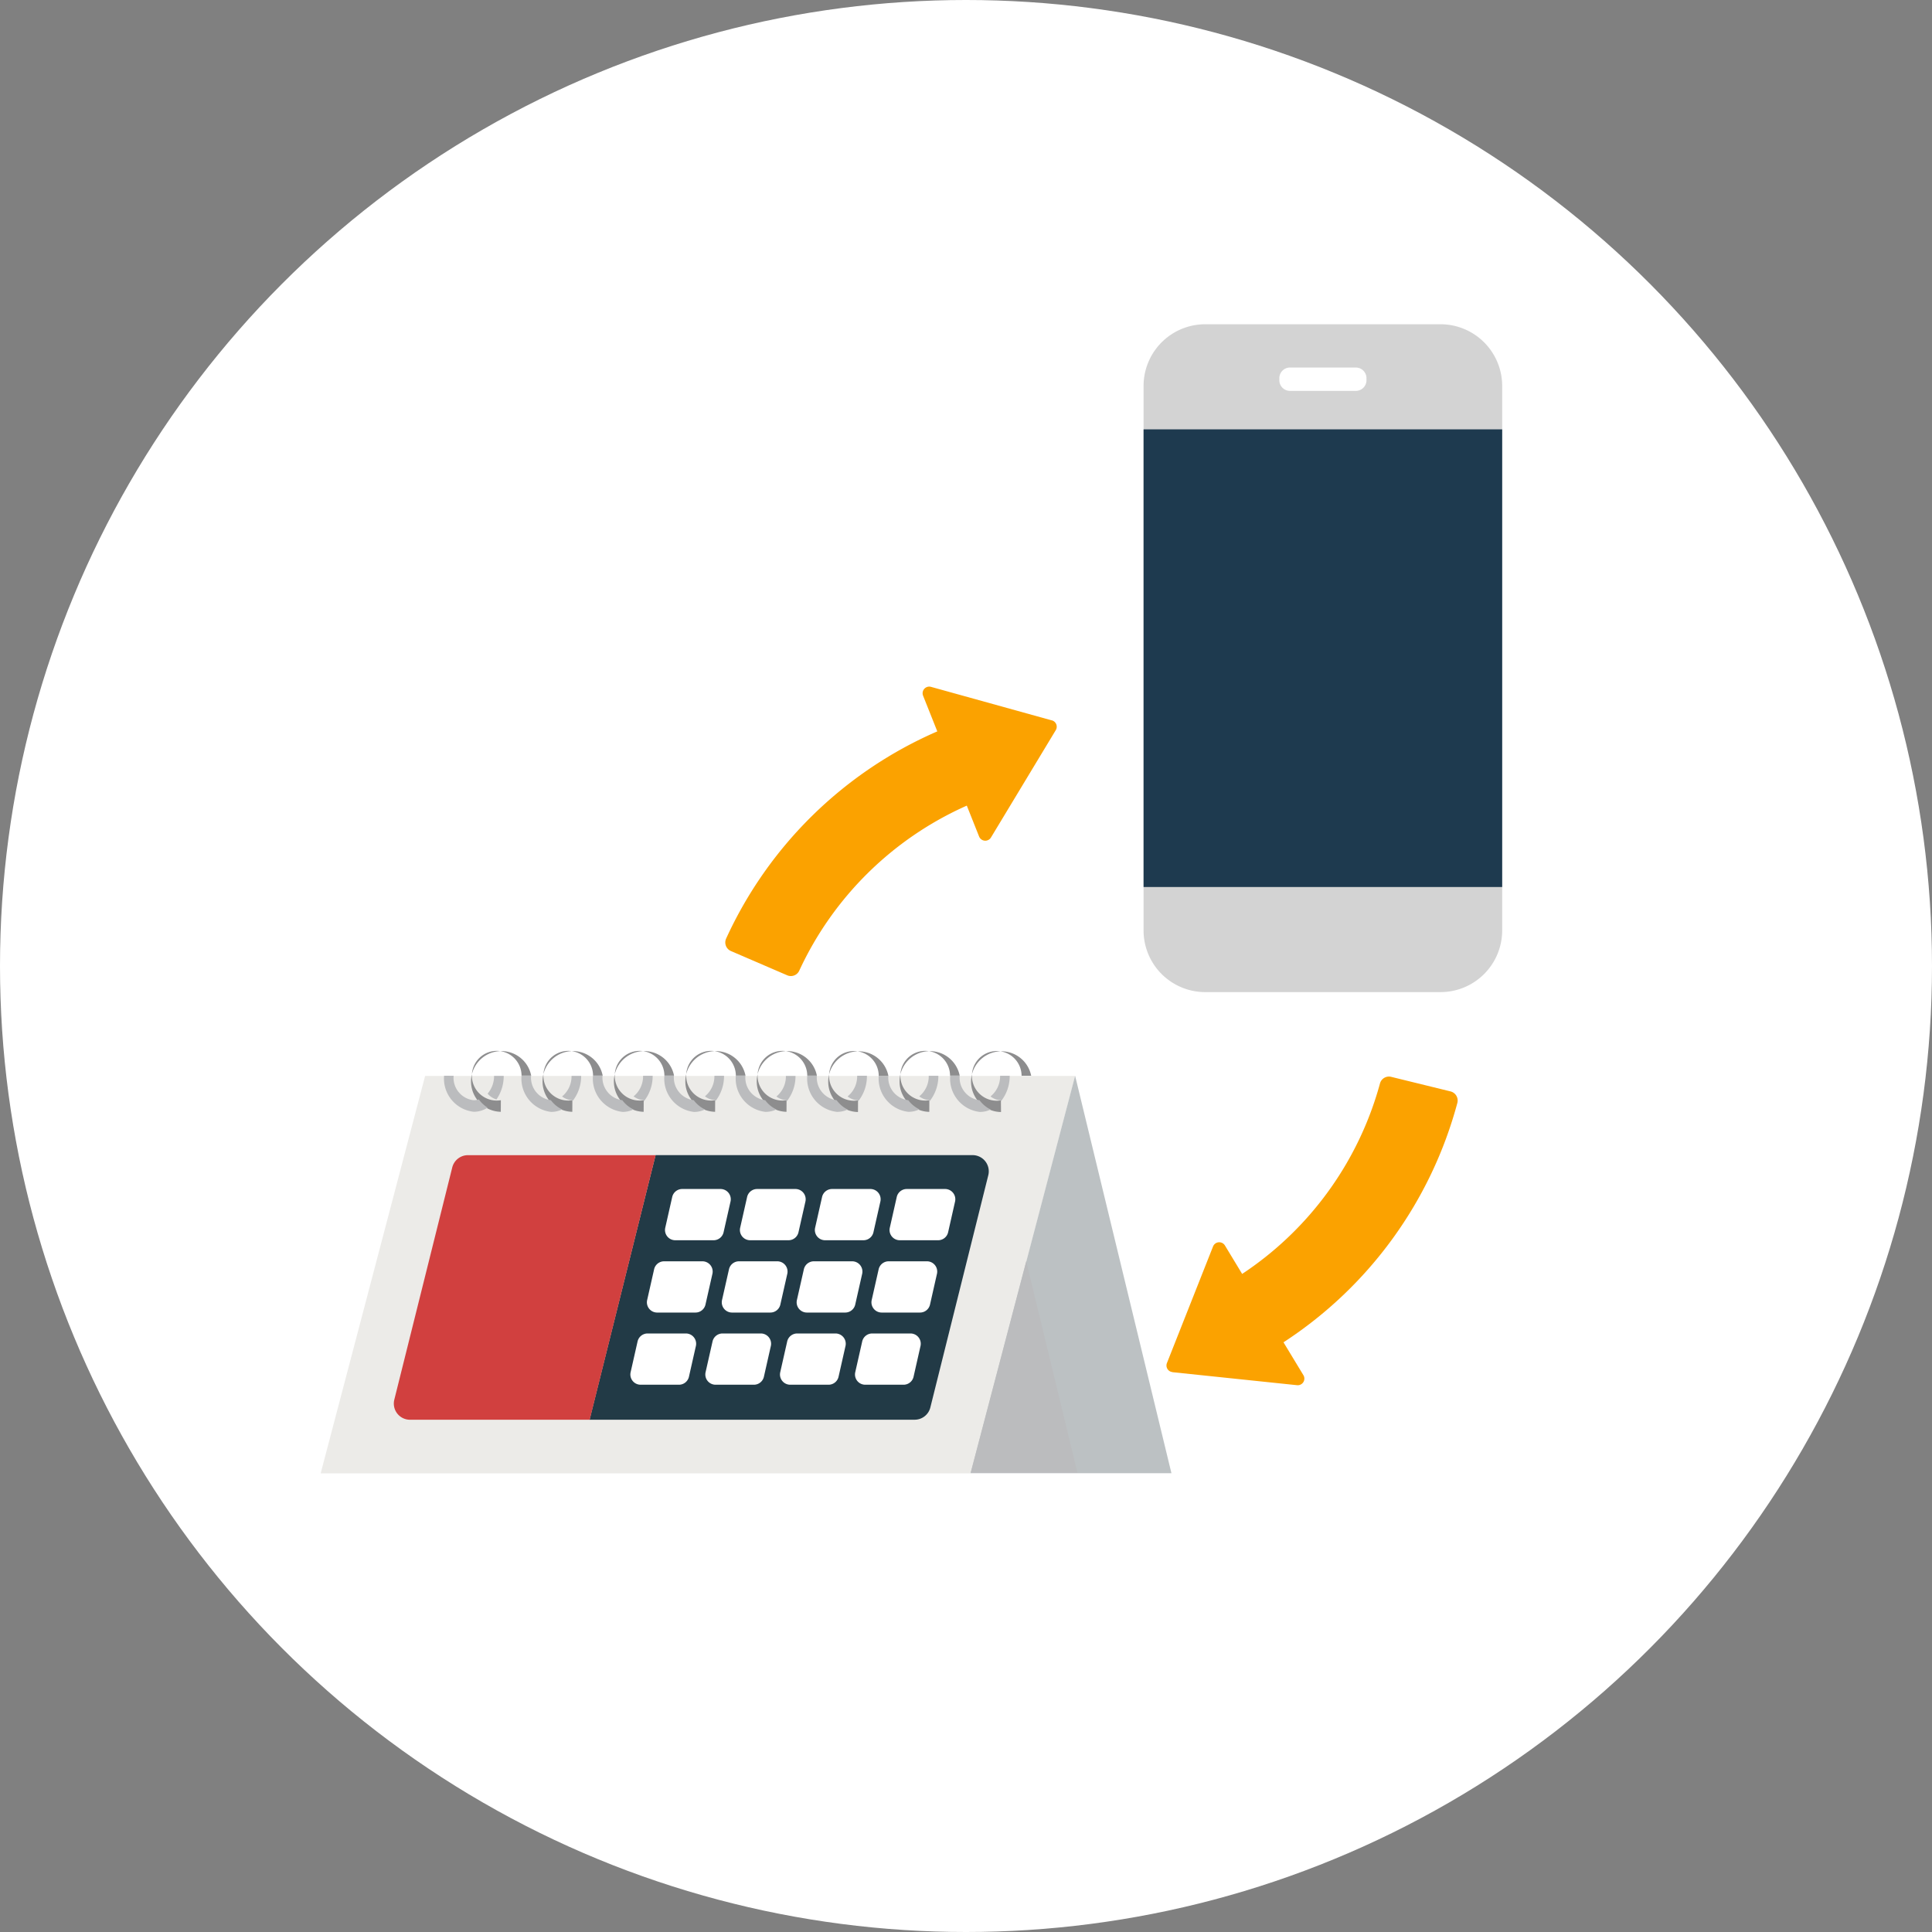
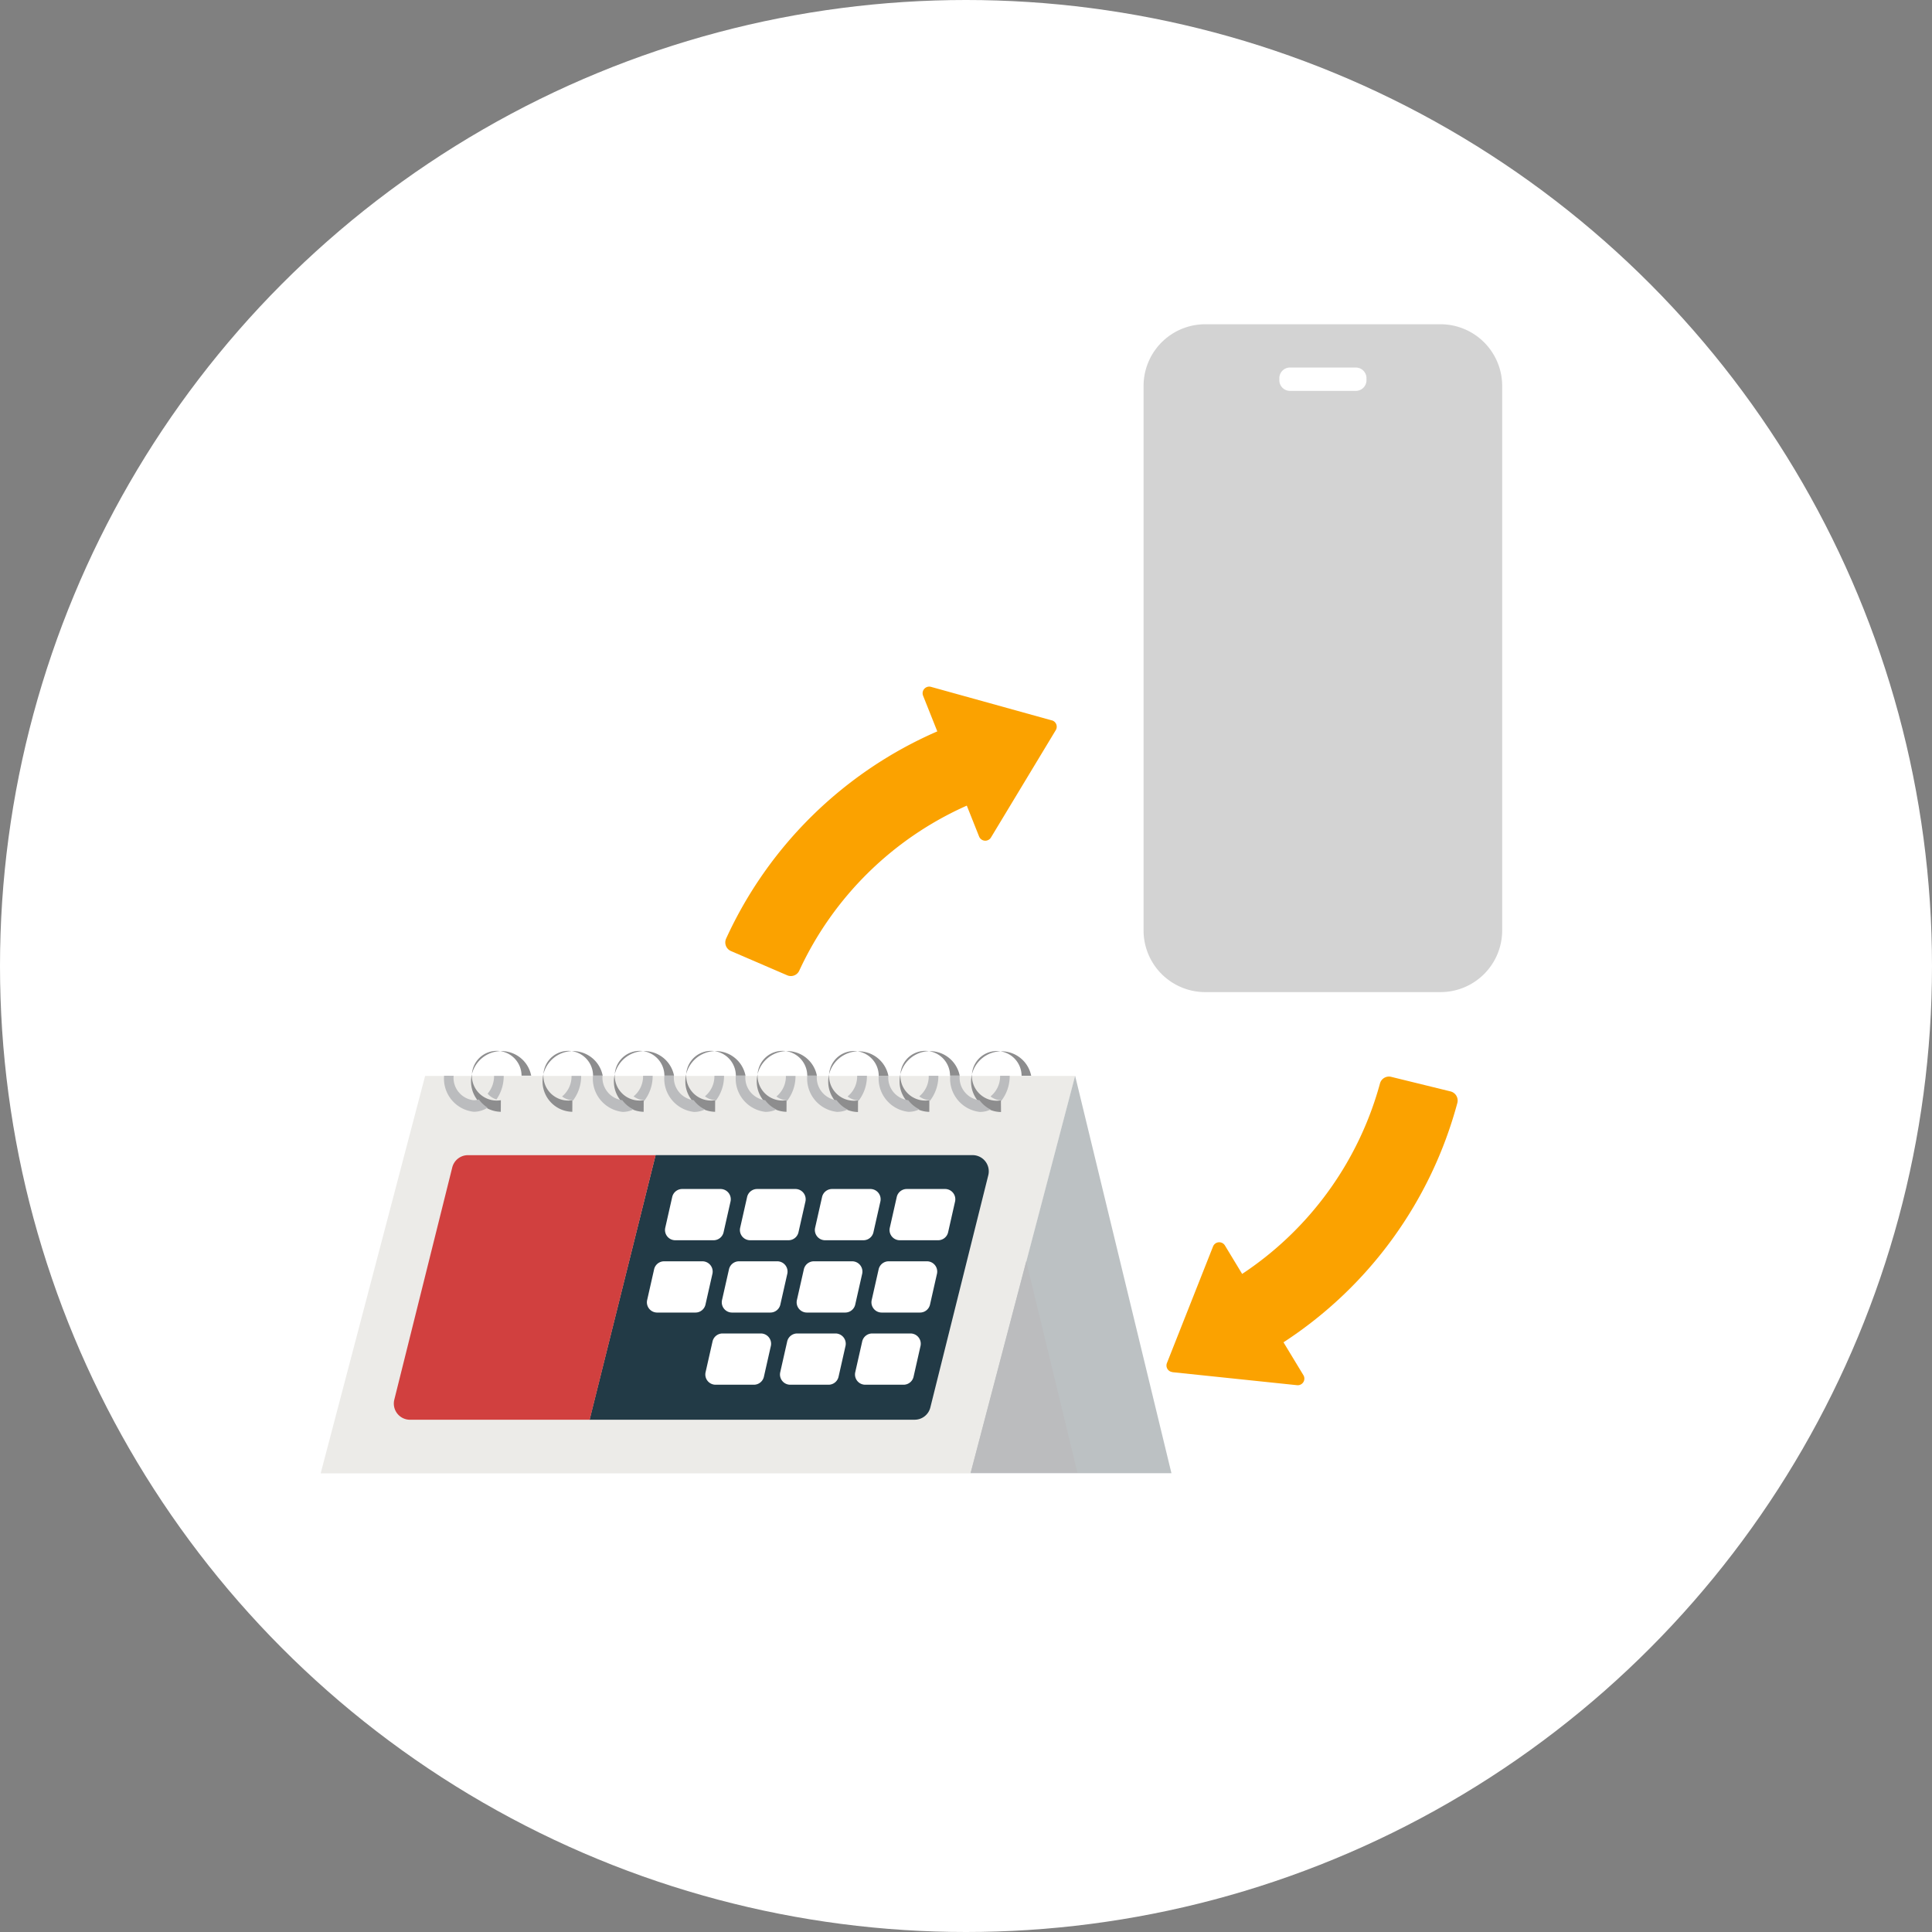
<svg xmlns="http://www.w3.org/2000/svg" id="组_1193" data-name="组 1193" width="70.004" height="70.004" viewBox="0 0 70.004 70.004">
  <rect x="0" y="0" width="70.004" height="70.004" fill="#808080" stroke="none" />
  <ellipse id="椭圆_81" data-name="椭圆 81" cx="35.002" cy="35.002" rx="35.002" ry="35.002" transform="translate(0 0)" fill="#fff" />
  <g id="组_1182" data-name="组 1182" transform="translate(11.619 11.752)">
    <path id="路径_2545" data-name="路径 2545" d="M135.4,39.245H111.843l3.785-14.4h23.553Z" transform="translate(-111.843 2.388)" fill="#ecebe8" />
    <path id="路径_2546" data-name="路径 2546" d="M134.022,24.84l-3.785,14.4h7.275Z" transform="translate(-106.685 2.388)" fill="#bcc1c3" />
    <path id="路径_2547" data-name="路径 2547" d="M132.25,30.089l-2.013,7.661h3.869Z" transform="translate(-106.685 3.86)" fill="#bbbcbe" />
    <path id="路径_2548" data-name="路径 2548" d="M131.232,36.673h-11.78l2.392-9.588H133.33a.587.587,0,0,1,.57.727l-2.1,8.416a.586.586,0,0,1-.568.444" transform="translate(-109.709 3.018)" fill="#223a46" />
    <path id="路径_2549" data-name="路径 2549" d="M123.348,29.9h-1.389a.371.371,0,0,1-.362-.453l.252-1.115a.372.372,0,0,1,.362-.289H123.6a.372.372,0,0,1,.362.453l-.252,1.115a.371.371,0,0,1-.362.289" transform="translate(-109.111 3.287)" fill="#fff" />
    <path id="路径_2550" data-name="路径 2550" d="M125.467,29.9h-1.389a.371.371,0,0,1-.362-.453l.252-1.115a.372.372,0,0,1,.362-.289h1.389a.372.372,0,0,1,.362.453l-.252,1.115a.371.371,0,0,1-.362.289" transform="translate(-108.516 3.287)" fill="#fff" />
    <path id="路径_2551" data-name="路径 2551" d="M127.586,29.9H126.2a.371.371,0,0,1-.362-.453l.252-1.115a.372.372,0,0,1,.362-.289h1.389a.372.372,0,0,1,.362.453l-.252,1.115a.371.371,0,0,1-.362.289" transform="translate(-107.922 3.287)" fill="#fff" />
    <path id="路径_2552" data-name="路径 2552" d="M129.7,29.9h-1.389a.371.371,0,0,1-.362-.453l.252-1.115a.372.372,0,0,1,.362-.289h1.389a.372.372,0,0,1,.362.453l-.252,1.115a.371.371,0,0,1-.362.289" transform="translate(-107.327 3.287)" fill="#fff" />
    <path id="路径_2553" data-name="路径 2553" d="M122.835,31.947h-1.389a.371.371,0,0,1-.362-.453l.252-1.115a.372.372,0,0,1,.362-.289h1.389a.372.372,0,0,1,.362.453l-.252,1.115a.371.371,0,0,1-.362.289" transform="translate(-109.254 3.86)" fill="#fff" />
    <path id="路径_2554" data-name="路径 2554" d="M124.954,31.947h-1.389a.371.371,0,0,1-.362-.453l.252-1.115a.372.372,0,0,1,.362-.289h1.389a.372.372,0,0,1,.362.453l-.252,1.115a.371.371,0,0,1-.362.289" transform="translate(-108.66 3.86)" fill="#fff" />
    <path id="路径_2555" data-name="路径 2555" d="M127.073,31.947h-1.389a.371.371,0,0,1-.362-.453l.252-1.115a.372.372,0,0,1,.362-.289h1.389a.372.372,0,0,1,.362.453l-.252,1.115a.371.371,0,0,1-.362.289" transform="translate(-108.066 3.86)" fill="#fff" />
    <path id="路径_2556" data-name="路径 2556" d="M129.192,31.947H127.8a.371.371,0,0,1-.362-.453l.252-1.115a.372.372,0,0,1,.362-.289h1.389a.372.372,0,0,1,.362.453l-.252,1.115a.371.371,0,0,1-.362.289" transform="translate(-107.472 3.86)" fill="#fff" />
-     <path id="路径_2557" data-name="路径 2557" d="M122.367,33.989h-1.389a.371.371,0,0,1-.362-.453l.252-1.115a.372.372,0,0,1,.362-.289h1.389a.372.372,0,0,1,.362.453l-.252,1.115a.371.371,0,0,1-.362.289" transform="translate(-109.385 4.433)" fill="#fff" />
    <path id="路径_2558" data-name="路径 2558" d="M124.486,33.989H123.1a.371.371,0,0,1-.362-.453l.252-1.115a.372.372,0,0,1,.362-.289h1.389a.372.372,0,0,1,.362.453l-.252,1.115a.371.371,0,0,1-.362.289" transform="translate(-108.791 4.433)" fill="#fff" />
    <path id="路径_2559" data-name="路径 2559" d="M126.6,33.989h-1.389a.371.371,0,0,1-.362-.453l.252-1.115a.372.372,0,0,1,.362-.289h1.389a.372.372,0,0,1,.362.453l-.252,1.115a.371.371,0,0,1-.362.289" transform="translate(-108.197 4.433)" fill="#fff" />
    <path id="路径_2560" data-name="路径 2560" d="M128.724,33.989h-1.389a.371.371,0,0,1-.362-.453l.252-1.115a.372.372,0,0,1,.362-.289h1.389a.372.372,0,0,1,.362.453l-.252,1.115a.371.371,0,0,1-.362.289" transform="translate(-107.603 4.433)" fill="#fff" />
    <path id="路径_2561" data-name="路径 2561" d="M121.011,36.673H114.5a.586.586,0,0,1-.569-.727l2.1-8.416a.587.587,0,0,1,.569-.444H123.4Z" transform="translate(-111.263 3.018)" fill="#d1403f" />
    <path id="路径_2562" data-name="路径 2562" d="M117.175,26.011a.9.9,0,1,1,.75-.891v0h.348v-.005a1.1,1.1,0,1,0-1.1,1.316Z" transform="translate(-110.646 2.102)" fill="#8d8d8e" />
    <path id="路径_2563" data-name="路径 2563" d="M119.2,26.011a.9.9,0,1,1,.75-.891v0h.348v-.005a1.1,1.1,0,1,0-1.1,1.316Z" transform="translate(-110.08 2.102)" fill="#8d8d8e" />
    <path id="路径_2564" data-name="路径 2564" d="M121.217,26.011a.9.9,0,1,1,.75-.891v0h.348v-.005a1.1,1.1,0,1,0-1.1,1.316Z" transform="translate(-109.512 2.102)" fill="#8d8d8e" />
    <path id="路径_2565" data-name="路径 2565" d="M123.239,26.011a.9.9,0,1,1,.75-.891v0h.348v-.005a1.1,1.1,0,1,0-1.1,1.316Z" transform="translate(-108.945 2.102)" fill="#8d8d8e" />
    <path id="路径_2566" data-name="路径 2566" d="M125.26,26.011a.9.9,0,1,1,.75-.891v0h.348v-.005a1.1,1.1,0,1,0-1.1,1.316Z" transform="translate(-108.379 2.102)" fill="#8d8d8e" />
    <path id="路径_2567" data-name="路径 2567" d="M127.282,26.016a.9.9,0,1,1,.75-.891v0h.348v-.005a1.1,1.1,0,1,0-1.1,1.318Z" transform="translate(-107.811 2.103)" fill="#8d8d8e" />
    <path id="路径_2568" data-name="路径 2568" d="M129.3,26.011a.9.9,0,1,1,.75-.891v0h.348v-.005a1.1,1.1,0,1,0-1.1,1.318Z" transform="translate(-107.245 2.102)" fill="#8d8d8e" />
    <path id="路径_2569" data-name="路径 2569" d="M131.326,26.016a.9.9,0,1,1,.749-.892v0l.347,0v-.005a1.1,1.1,0,1,0-1.092,1.319Z" transform="translate(-106.678 2.103)" fill="#8d8d8e" />
    <path id="路径_2570" data-name="路径 2570" d="M116.884,25.7a1.472,1.472,0,0,0,.265-.851v-.005H116.8v0a.976.976,0,0,1-.234.643.7.7,0,0,0,.316.21" transform="translate(-110.517 2.388)" fill="#bbbcbe" />
    <path id="路径_2571" data-name="路径 2571" d="M115.681,24.84a.819.819,0,0,0,.731.886.624.624,0,0,0,.183-.031,1.15,1.15,0,0,0,.319.3.929.929,0,0,1-.5.149,1.208,1.208,0,0,1-1.078-1.306Z" transform="translate(-110.864 2.388)" fill="#bbbcbe" />
    <path id="路径_2572" data-name="路径 2572" d="M117.8,24.842v0Z" transform="translate(-110.173 2.381)" fill="#bbbcbe" />
-     <path id="路径_2573" data-name="路径 2573" d="M118.59,25.731a.823.823,0,0,1-.717-.889h0l-.346,0v0l0-.024v.026a1.213,1.213,0,0,0,1.077,1.312.926.926,0,0,0,.394-.09,1.1,1.1,0,0,1-.406-.333" transform="translate(-110.249 2.381)" fill="#bbbcbe" />
    <path id="路径_2574" data-name="路径 2574" d="M119.044,25.768a1.449,1.449,0,0,0,.321-.924v0h-.348v0a.939.939,0,0,1-.343.745.662.662,0,0,0,.37.137Z" transform="translate(-109.927 2.388)" fill="#bbbcbe" />
    <path id="路径_2575" data-name="路径 2575" d="M119.822,24.84v-.018l0,.018Z" transform="translate(-109.606 2.383)" fill="#bbbcbe" />
    <path id="路径_2576" data-name="路径 2576" d="M120.612,25.73a.826.826,0,0,1-.717-.889h0l-.347,0v0l0-.017v.018a1.212,1.212,0,0,0,1.077,1.312.916.916,0,0,0,.393-.09,1.086,1.086,0,0,1-.406-.333" transform="translate(-109.682 2.383)" fill="#bbbcbe" />
    <path id="路径_2577" data-name="路径 2577" d="M121.066,25.77a1.452,1.452,0,0,0,.323-.924V24.84h-.347v0a.937.937,0,0,1-.343.745.646.646,0,0,0,.369.137Z" transform="translate(-109.36 2.388)" fill="#bbbcbe" />
    <path id="路径_2578" data-name="路径 2578" d="M121.843,24.841v0Z" transform="translate(-109.04 2.382)" fill="#bbbcbe" />
    <path id="路径_2579" data-name="路径 2579" d="M122.633,25.731a.825.825,0,0,1-.717-.889h0l-.346,0v0l0-.02v.022a1.213,1.213,0,0,0,1.077,1.312.922.922,0,0,0,.394-.09,1.1,1.1,0,0,1-.406-.333" transform="translate(-109.116 2.382)" fill="#bbbcbe" />
    <path id="路径_2580" data-name="路径 2580" d="M123.087,25.77a1.449,1.449,0,0,0,.321-.924V24.84h-.348v0a.938.938,0,0,1-.344.744.644.644,0,0,0,.37.137Z" transform="translate(-108.793 2.388)" fill="#bbbcbe" />
    <path id="路径_2581" data-name="路径 2581" d="M123.864,24.839v0Z" transform="translate(-108.472 2.384)" fill="#bbbcbe" />
    <path id="路径_2582" data-name="路径 2582" d="M124.655,25.729a.824.824,0,0,1-.716-.889h0l-.348,0v0a1.214,1.214,0,0,0,1.078,1.312.938.938,0,0,0,.393-.088,1.092,1.092,0,0,1-.406-.334" transform="translate(-108.549 2.384)" fill="#bbbcbe" />
    <path id="路径_2583" data-name="路径 2583" d="M125.108,25.771a1.446,1.446,0,0,0,.323-.926v0h-.348v0a.937.937,0,0,1-.343.745.655.655,0,0,0,.369.137Z" transform="translate(-108.226 2.388)" fill="#bbbcbe" />
    <path id="路径_2584" data-name="路径 2584" d="M125.885,24.839v0Z" transform="translate(-107.905 2.384)" fill="#bbbcbe" />
    <path id="路径_2585" data-name="路径 2585" d="M127.131,25.771a1.45,1.45,0,0,0,.323-.927v-.005H127.1v0a.933.933,0,0,1-.347.749.651.651,0,0,0,.373.14Z" transform="translate(-107.661 2.388)" fill="#bbbcbe" />
    <path id="路径_2586" data-name="路径 2586" d="M126.671,25.728a.826.826,0,0,1-.711-.886v0h-.347v0a1.211,1.211,0,0,0,1.078,1.31.916.916,0,0,0,.385-.085,1.109,1.109,0,0,1-.4-.338" transform="translate(-107.981 2.384)" fill="#bbbcbe" />
    <path id="路径_2587" data-name="路径 2587" d="M127.9,24.844h0v0" transform="translate(-107.339 2.384)" fill="#bbbcbe" />
    <path id="路径_2588" data-name="路径 2588" d="M128.7,25.728a.823.823,0,0,1-.716-.883h-.347v-.009a1.213,1.213,0,0,0,1.074,1.314.928.928,0,0,0,.4-.09,1.108,1.108,0,0,1-.406-.333" transform="translate(-107.415 2.384)" fill="#bbbcbe" />
    <path id="路径_2589" data-name="路径 2589" d="M129.151,25.769a1.456,1.456,0,0,0,.323-.923v-.005h-.348v0a.937.937,0,0,1-.343.744.646.646,0,0,0,.369.137Z" transform="translate(-107.093 2.388)" fill="#bbbcbe" />
    <path id="路径_2590" data-name="路径 2590" d="M129.929,24.843V24.81l0,.033Z" transform="translate(-106.772 2.38)" fill="#bbbcbe" />
    <path id="路径_2591" data-name="路径 2591" d="M131.175,25.764a1.451,1.451,0,0,0,.318-.918v-.005h-.347v0a.937.937,0,0,1-.347.746.646.646,0,0,0,.376.141Z" transform="translate(-106.527 2.388)" fill="#bbbcbe" />
    <path id="路径_2592" data-name="路径 2592" d="M130.716,25.733a.824.824,0,0,1-.714-.889h0l-.343,0v0a.309.309,0,0,0,0-.032v.032a1.213,1.213,0,0,0,1.076,1.314.916.916,0,0,0,.389-.087,1.106,1.106,0,0,1-.4-.335" transform="translate(-106.848 2.38)" fill="#bbbcbe" />
    <path id="路径_2593" data-name="路径 2593" d="M135.126,15.051l-4.378-1.215a.24.24,0,0,0-.288.32l.515,1.293a14.974,14.974,0,0,0-7.652,7.508.34.34,0,0,0,.177.452l2.037.878a.334.334,0,0,0,.438-.172,12.094,12.094,0,0,1,6.069-5.976l.446,1.12a.241.241,0,0,0,.429.036l2.348-3.89a.239.239,0,0,0-.141-.356" transform="translate(-108.632 -0.7)" fill="#fba200" />
    <path id="路径_2594" data-name="路径 2594" d="M135.991,35.573l4.519.472a.24.24,0,0,0,.23-.364l-.721-1.19a14.98,14.98,0,0,0,6.3-8.675.341.341,0,0,0-.248-.416l-2.156-.529a.337.337,0,0,0-.4.242,12.09,12.09,0,0,1-4.994,6.9l-.625-1.032a.241.241,0,0,0-.429.036l-1.671,4.225a.24.24,0,0,0,.2.328" transform="translate(-105.132 2.394)" fill="#fba200" />
    <path id="路径_2595" data-name="路径 2595" d="M145.894,27.771h-8.535a2.235,2.235,0,0,1-2.229-2.229V5.8a2.235,2.235,0,0,1,2.229-2.228h8.535A2.236,2.236,0,0,1,148.124,5.8V25.542a2.236,2.236,0,0,1-2.229,2.229" transform="translate(-105.313 -3.575)" fill="#d3d3d3" />
-     <rect id="矩形_837" data-name="矩形 837" width="12.994" height="16.583" transform="translate(29.817 3.805)" fill="#1e3a4f" />
    <path id="路径_2596" data-name="路径 2596" d="M141.744,5.643h-2.388a.385.385,0,0,1-.384-.384V5.182a.386.386,0,0,1,.384-.385h2.388a.387.387,0,0,1,.385.385v.077a.386.386,0,0,1-.385.384" transform="translate(-104.235 -3.232)" fill="#fff" />
  </g>
</svg>